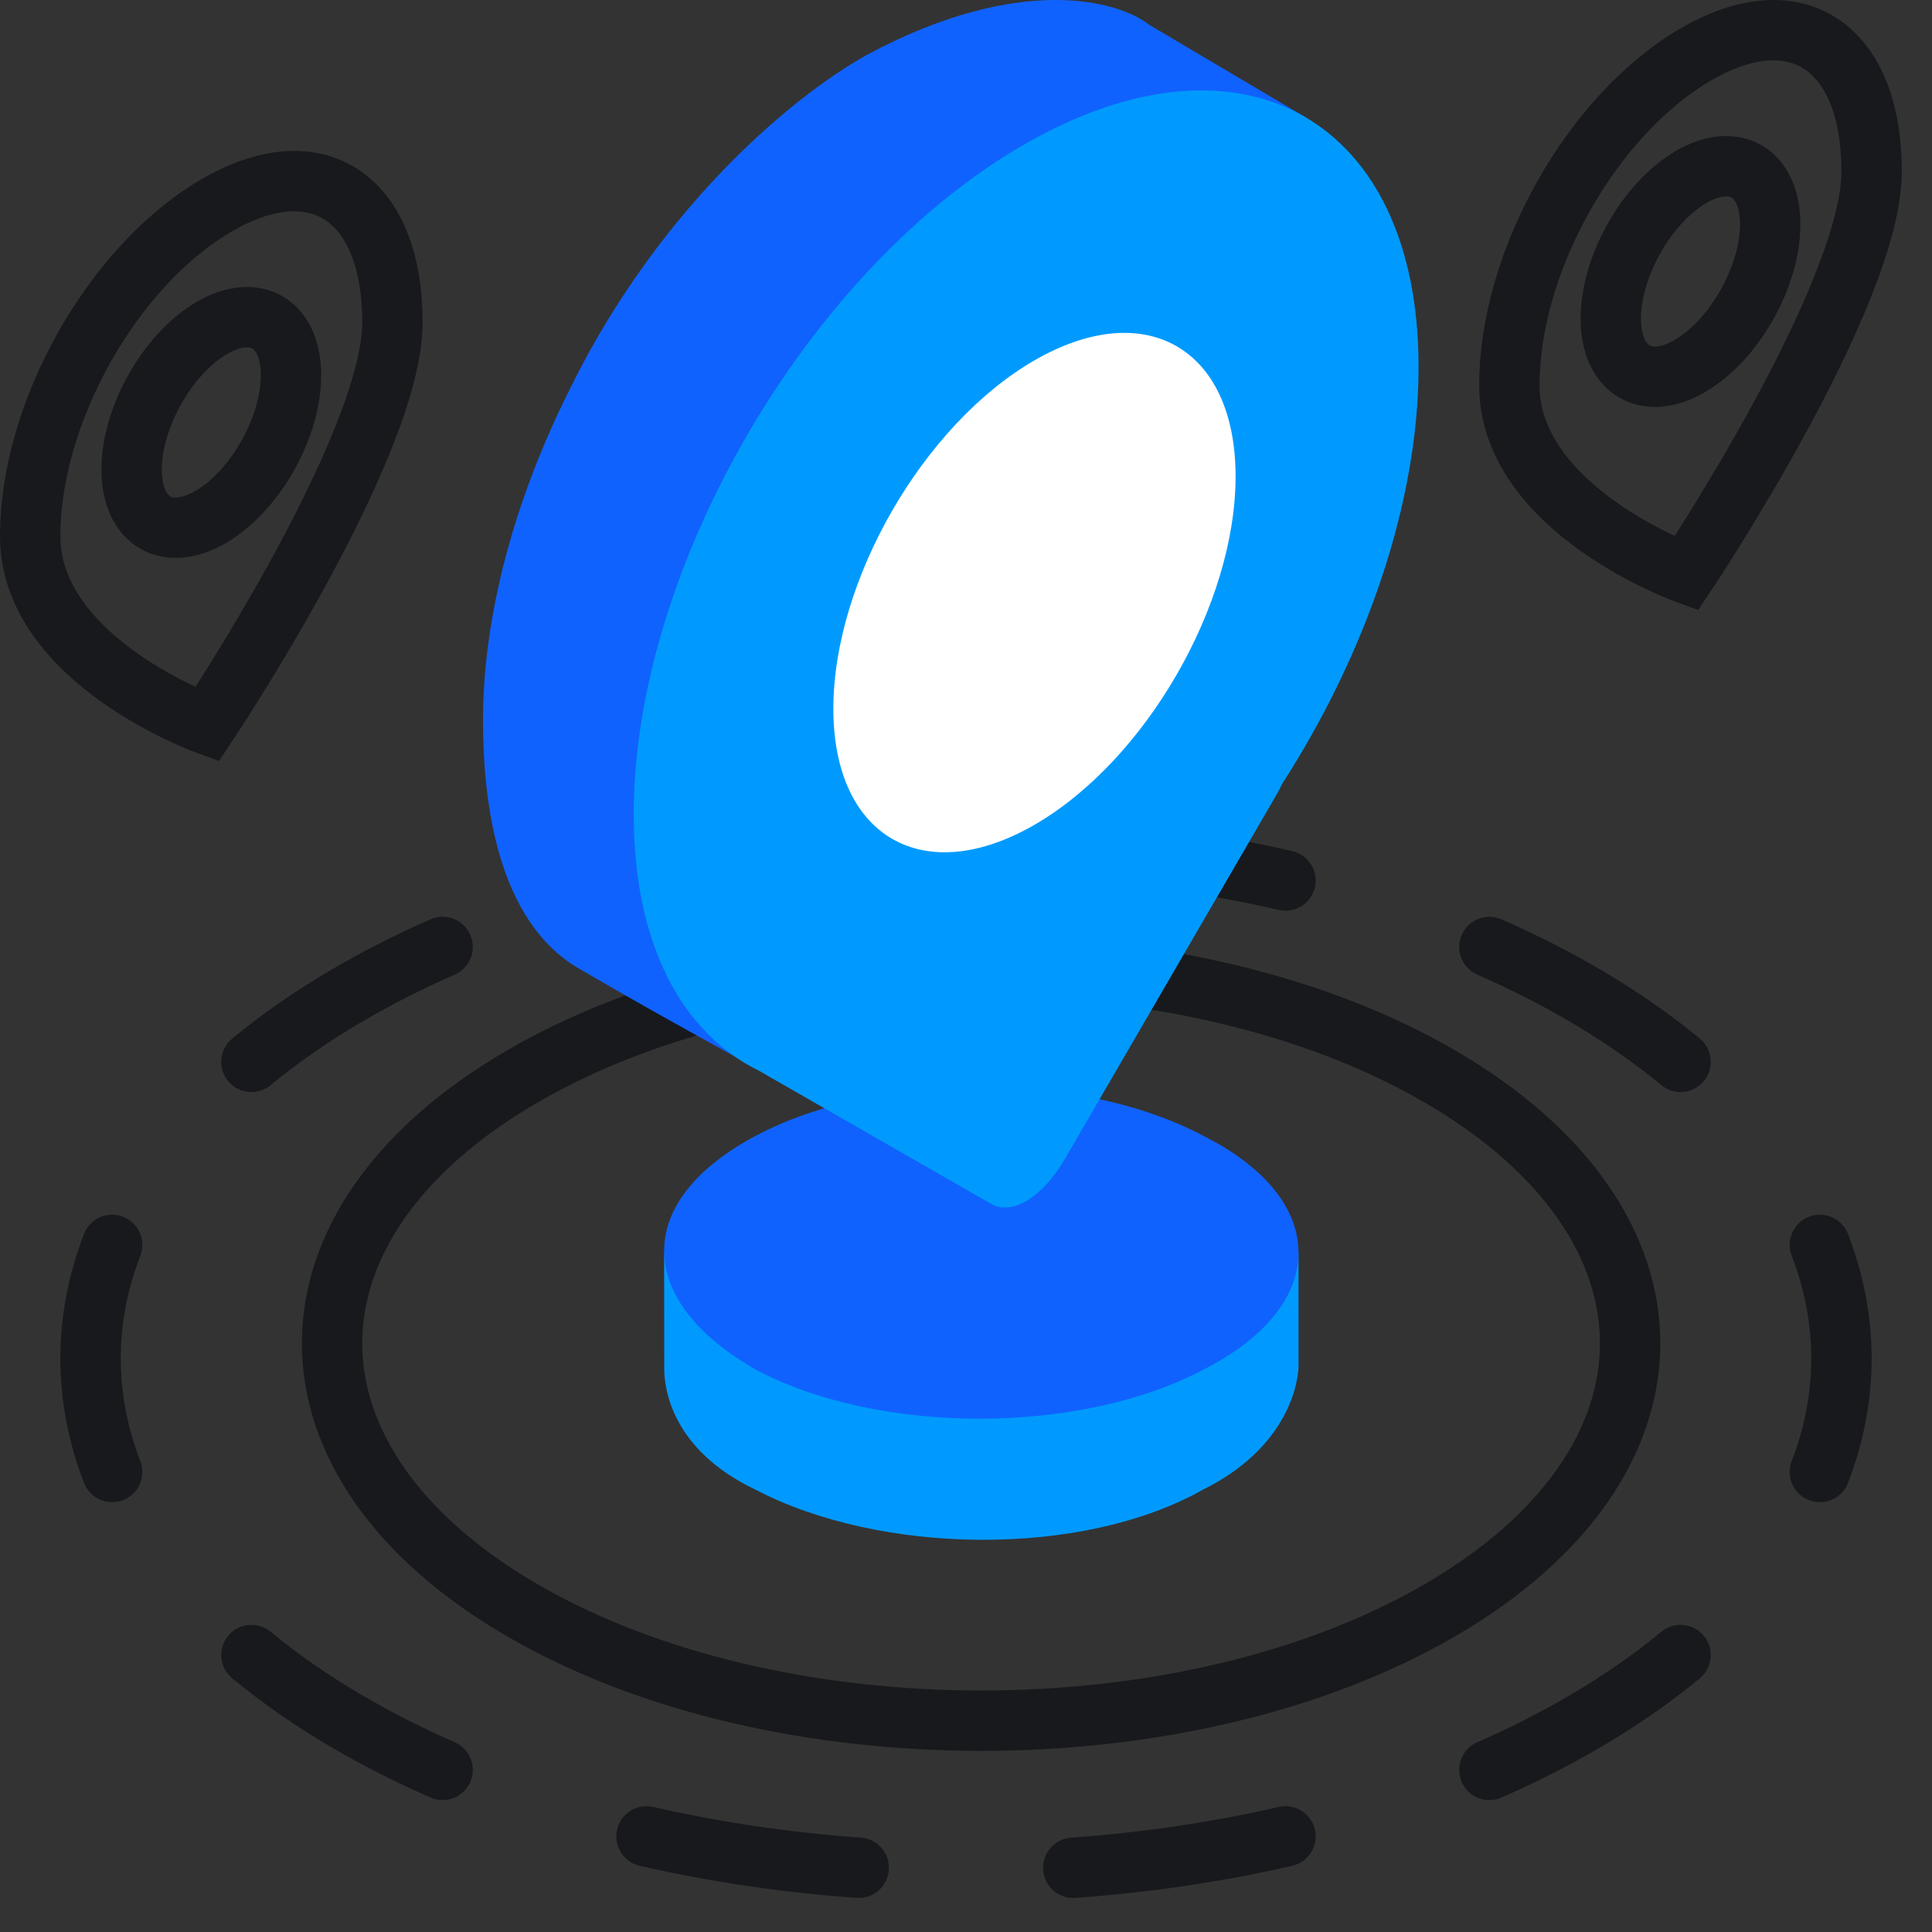
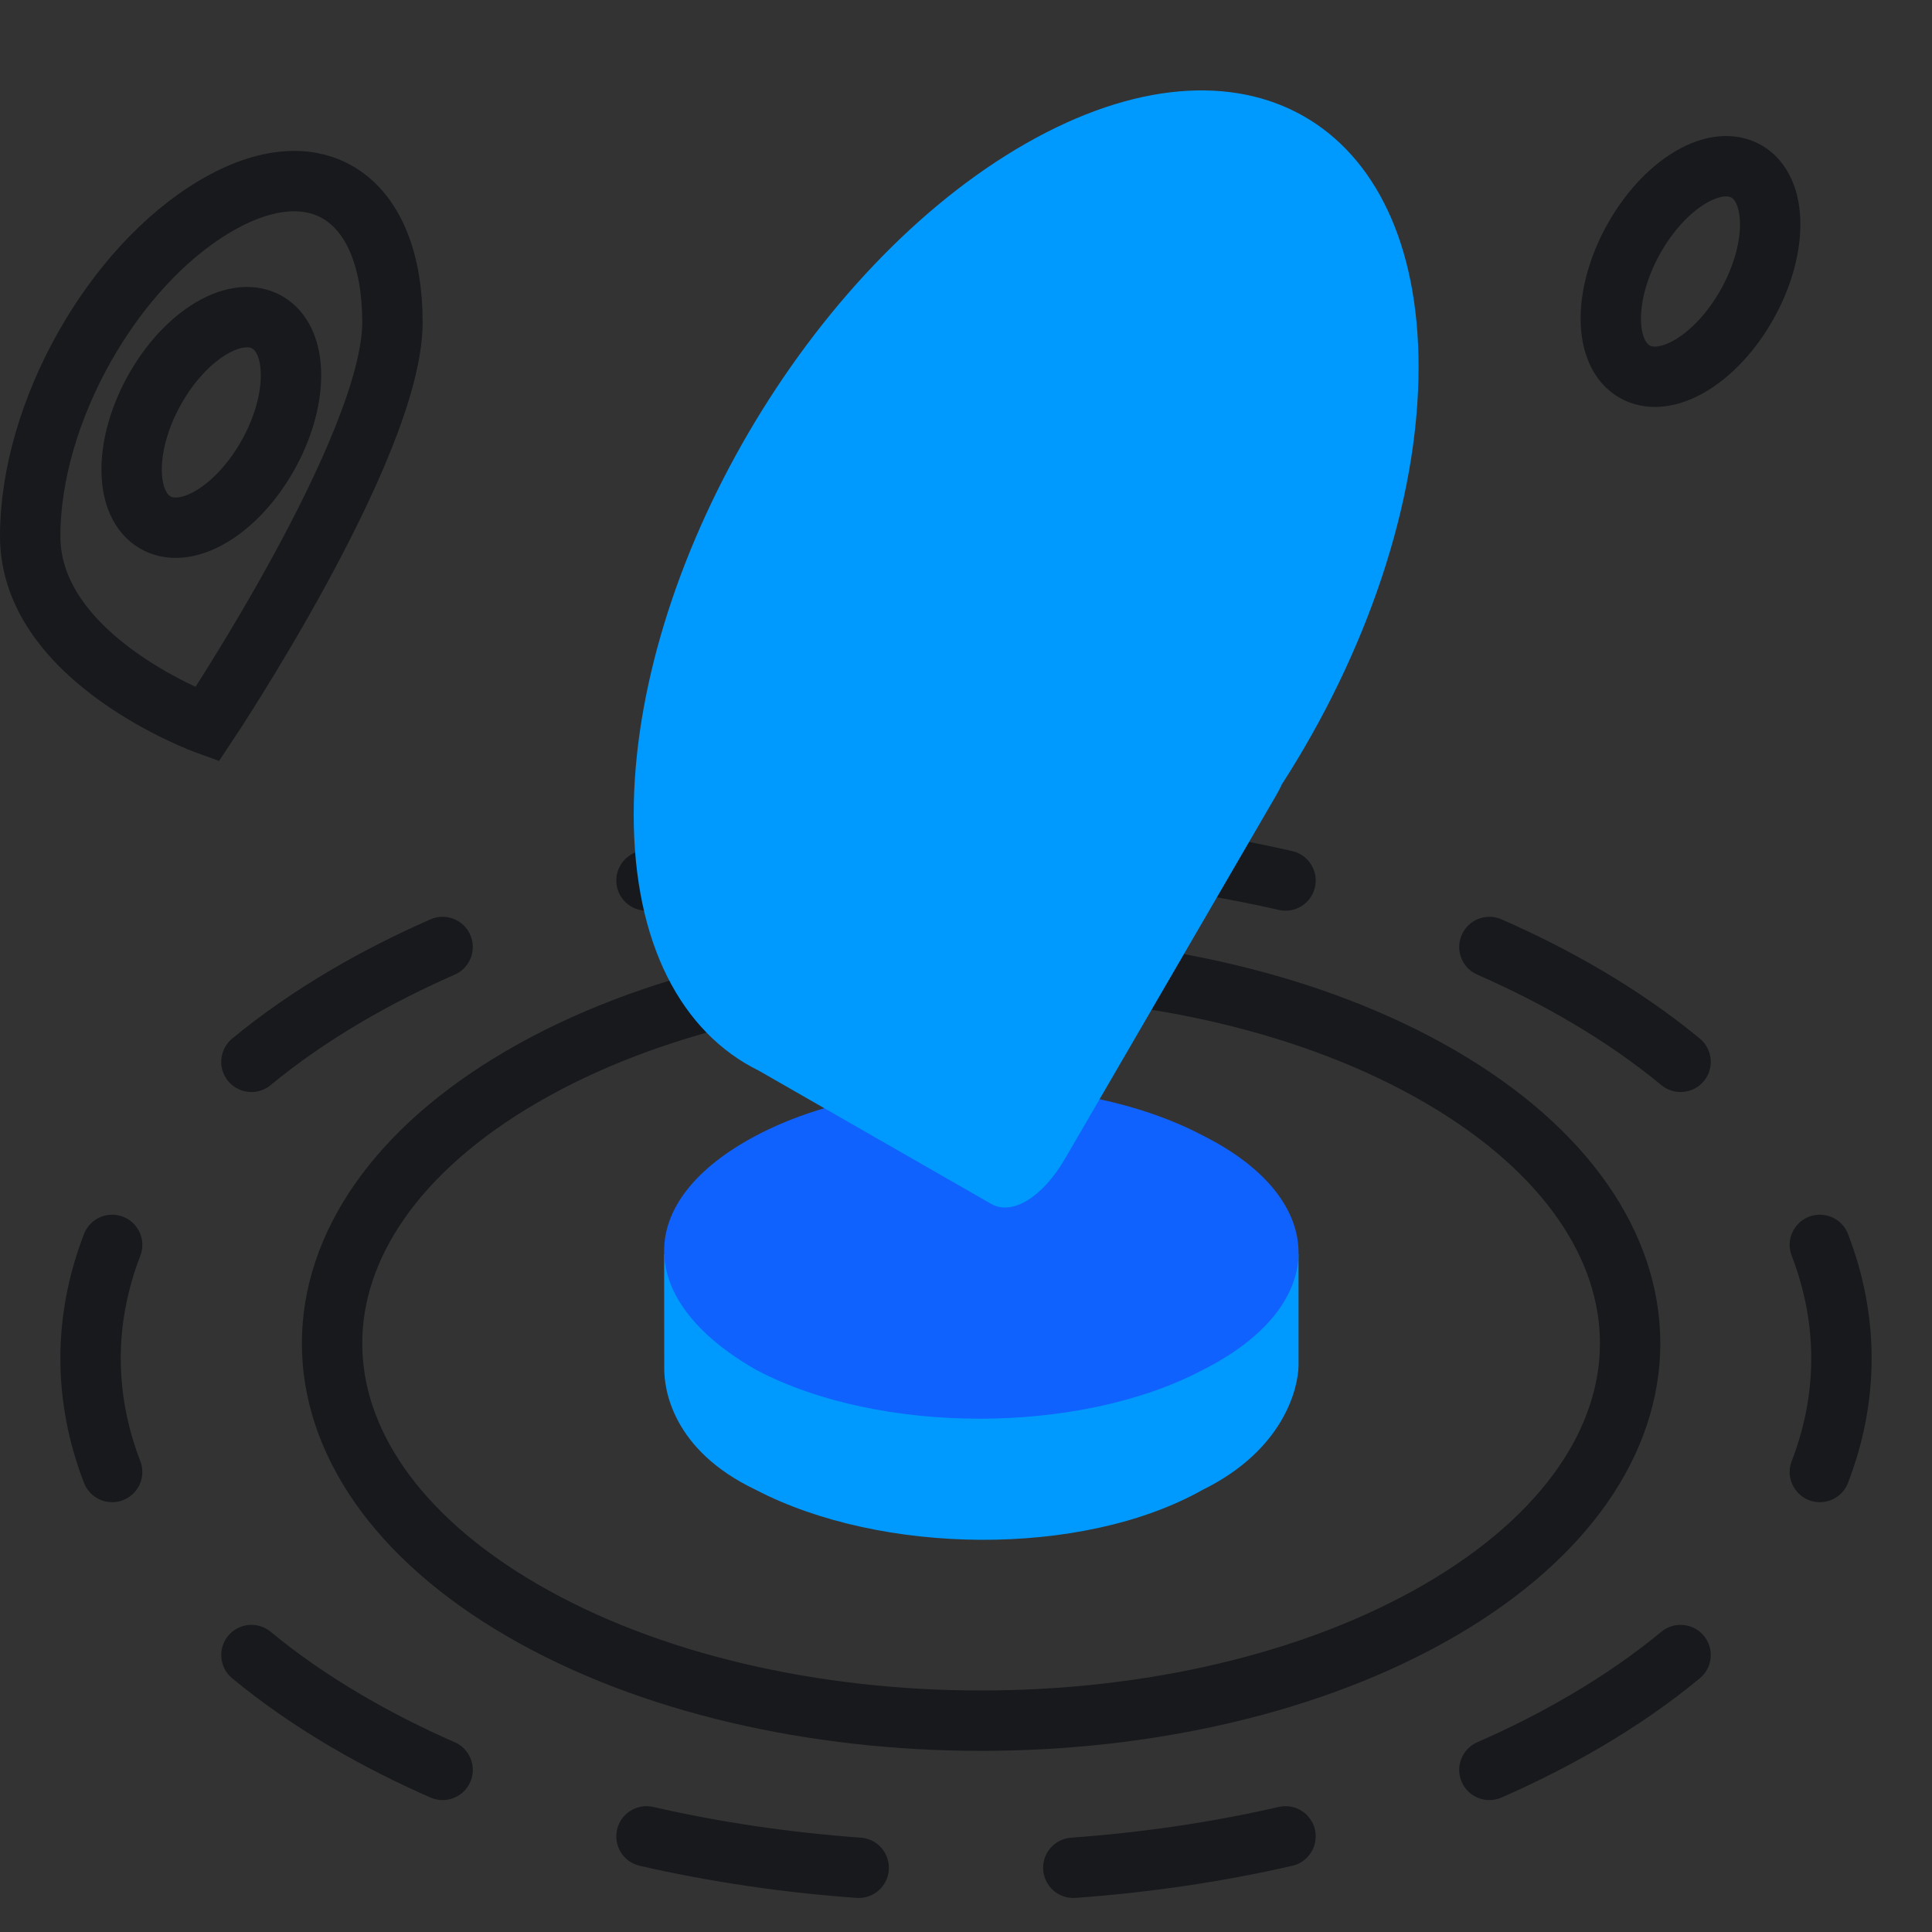
<svg xmlns="http://www.w3.org/2000/svg" class="svg-icon " width="64" height="64" fill="none" viewBox="0 0 64 64">
  <rect x="0" y="0" width="64" height="64" fill="#333333" stroke="none" />
  <path fill="#17191C" fill-rule="evenodd" d="M29.443 28.056C29.483 28.607 29.069 29.085 28.518 29.125C26.173 29.294 23.86 29.633 21.639 30.143C21.101 30.266 20.564 29.93 20.441 29.392C20.317 28.854 20.654 28.317 21.192 28.194C23.518 27.66 25.933 27.306 28.374 27.13C28.925 27.09 29.404 27.505 29.443 28.056ZM34.557 28.056C34.596 27.505 35.075 27.09 35.626 27.13C38.067 27.306 40.482 27.66 42.808 28.194C43.346 28.317 43.682 28.854 43.559 29.392C43.436 29.93 42.899 30.266 42.361 30.143C40.139 29.633 37.827 29.294 35.482 29.125C34.931 29.085 34.517 28.607 34.557 28.056ZM48.422 30.969C48.643 30.463 49.233 30.232 49.739 30.454C50.877 30.953 51.972 31.507 53.012 32.117C54.232 32.832 55.331 33.597 56.308 34.404C56.734 34.755 56.794 35.386 56.443 35.812C56.091 36.237 55.461 36.298 55.035 35.946C54.147 35.212 53.136 34.508 52 33.842C51.032 33.274 50.008 32.756 48.936 32.286C48.43 32.064 48.2 31.474 48.422 30.969ZM15.578 30.969C15.8 31.474 15.57 32.064 15.064 32.286C13.992 32.756 12.968 33.274 12 33.842C10.864 34.508 9.853 35.212 8.965 35.946C8.539 36.298 7.909 36.237 7.557 35.812C7.206 35.386 7.266 34.755 7.692 34.404C8.669 33.597 9.768 32.832 10.988 32.117C12.028 31.507 13.123 30.953 14.261 30.454C14.767 30.232 15.357 30.463 15.578 30.969ZM59.925 40.305C60.441 40.107 61.02 40.363 61.218 40.879C62.261 43.584 62.261 46.416 61.218 49.121C61.02 49.637 60.441 49.894 59.925 49.695C59.41 49.496 59.153 48.918 59.352 48.402C60.216 46.16 60.216 43.841 59.352 41.598C59.153 41.083 59.41 40.504 59.925 40.305ZM4.075 40.305C4.59 40.504 4.847 41.083 4.648 41.598C3.784 43.841 3.784 46.16 4.648 48.402C4.847 48.918 4.59 49.496 4.075 49.695C3.559 49.894 2.981 49.637 2.782 49.121C1.739 46.416 1.739 43.584 2.782 40.879C2.981 40.363 3.559 40.107 4.075 40.305ZM7.557 54.189C7.909 53.763 8.539 53.703 8.965 54.054C9.853 54.788 10.864 55.493 12 56.158C12.968 56.726 13.992 57.245 15.064 57.714C15.57 57.936 15.8 58.526 15.578 59.032C15.357 59.537 14.767 59.768 14.261 59.546C13.123 59.047 12.028 58.493 10.988 57.884C9.768 57.169 8.669 56.404 7.692 55.596C7.266 55.245 7.206 54.614 7.557 54.189ZM56.443 54.189C56.794 54.614 56.734 55.245 56.308 55.596C55.331 56.404 54.232 57.169 53.012 57.884C51.972 58.493 50.877 59.047 49.739 59.546C49.233 59.768 48.643 59.537 48.422 59.032C48.2 58.526 48.43 57.936 48.936 57.714C50.008 57.245 51.032 56.726 52 56.158C53.136 55.493 54.147 54.788 55.035 54.054C55.461 53.703 56.091 53.763 56.443 54.189ZM43.559 60.608C43.682 61.147 43.346 61.683 42.808 61.807C40.482 62.34 38.067 62.694 35.626 62.87C35.075 62.91 34.596 62.495 34.557 61.944C34.517 61.394 34.931 60.915 35.482 60.875C37.827 60.706 40.139 60.367 42.361 59.857C42.899 59.734 43.436 60.07 43.559 60.608ZM20.441 60.608C20.564 60.07 21.101 59.734 21.639 59.857C23.86 60.367 26.173 60.706 28.518 60.875C29.069 60.915 29.483 61.394 29.443 61.944C29.404 62.495 28.925 62.91 28.374 62.87C25.933 62.694 23.518 62.34 21.192 61.807C20.654 61.683 20.317 61.147 20.441 60.608Z" clip-rule="evenodd" />
  <path stroke="#17191C" stroke-width="2px" d="M47.703 53.339C39.306 58.22 25.694 58.22 17.297 53.339C8.901 48.457 8.901 40.543 17.297 35.661C25.694 30.78 39.306 30.78 47.703 35.661C56.099 40.543 56.099 48.457 47.703 53.339Z" fill="none" />
  <path fill="#009AFF" d="M22 41.547L22.004 45.332C22 46 22.257 48.03 25.032 49.35C29.16 51.505 35.82 51.616 39.844 49.35C42.52 48.03 43 46 43.016 45.248V41.547L22 41.547Z" />
  <path fill="#1062FE" d="M39.833 37.61C44.077 39.731 44.077 43.254 39.833 45.386C35.754 47.533 29.141 47.533 25.063 45.386C20.974 43.062 20.984 39.758 25.063 37.61C29.141 35.463 35.754 35.463 39.833 37.61Z" />
  <path stroke="#17191C" stroke-width="2px" d="M7.124 6.833C3.742 8.831 1 13.642 1 17.764C1 21.887 6.859 24 6.859 24C6.859 24 13 14.799 13 10.676C13 6.553 10.505 4.835 7.124 6.833Z" fill="none" />
  <path stroke="#17191C" stroke-width="2px" d="M9.64 12.434C9.64 14.157 8.458 16.251 7 17.112C5.542 17.974 4.36 17.276 4.36 15.553C4.36 13.831 5.542 11.736 7 10.875C8.458 10.014 9.64 10.712 9.64 12.434Z" fill="none" />
-   <path stroke="#17191C" stroke-width="2px" d="M56.124 1.833C52.742 3.831 50 8.642 50 12.764C50 16.887 55.859 19 55.859 19C55.859 19 62 9.799 62 5.676C62 1.553 59.505 -0.165 56.124 1.833Z" fill="none" />
  <path stroke="#17191C" stroke-width="2px" d="M58.64 7.434C58.64 9.157 57.458 11.251 56 12.112C54.542 12.974 53.36 12.275 53.36 10.553C53.36 8.831 54.542 6.736 56 5.875C57.458 5.014 58.64 5.712 58.64 7.434Z" fill="none" />
-   <path fill="#1062FE" d="M16 23.867C16 20.349 17.069 16.501 18.851 12.94C21.235 8.063 24.623 4.66 27.188 2.803C27.734 2.408 28.242 2.082 28.696 1.828C33.781 -0.906 37.067 0.021 38.075 0.826L43.279 3.903L41.391 9.174C41.391 9.467 36.675 41.832 32.16 39.294C27.883 36.89 23.394 34.552 19.159 32.073C16.496 30.514 16 26.625 16 23.867Z" />
  <path fill="#009AFF" d="M42.463 25.982C45.236 21.683 46.992 16.654 46.992 12.158C46.992 3.972 41.172 0.655 33.993 4.748C26.813 8.84 20.992 18.794 20.992 26.979C20.992 31.262 22.585 34.213 25.134 35.466L32.828 39.877C33.542 40.294 34.559 39.623 35.275 38.392L42.267 26.359C42.34 26.235 42.405 26.108 42.463 25.982Z" />
-   <path fill="#FFFFFF" d="M40.93 15.783C40.93 20.032 37.947 25.198 34.268 27.323C30.589 29.447 27.606 27.725 27.606 23.477C27.607 19.228 30.589 14.062 34.269 11.937C37.948 9.813 40.93 11.535 40.93 15.783Z" />
</svg>